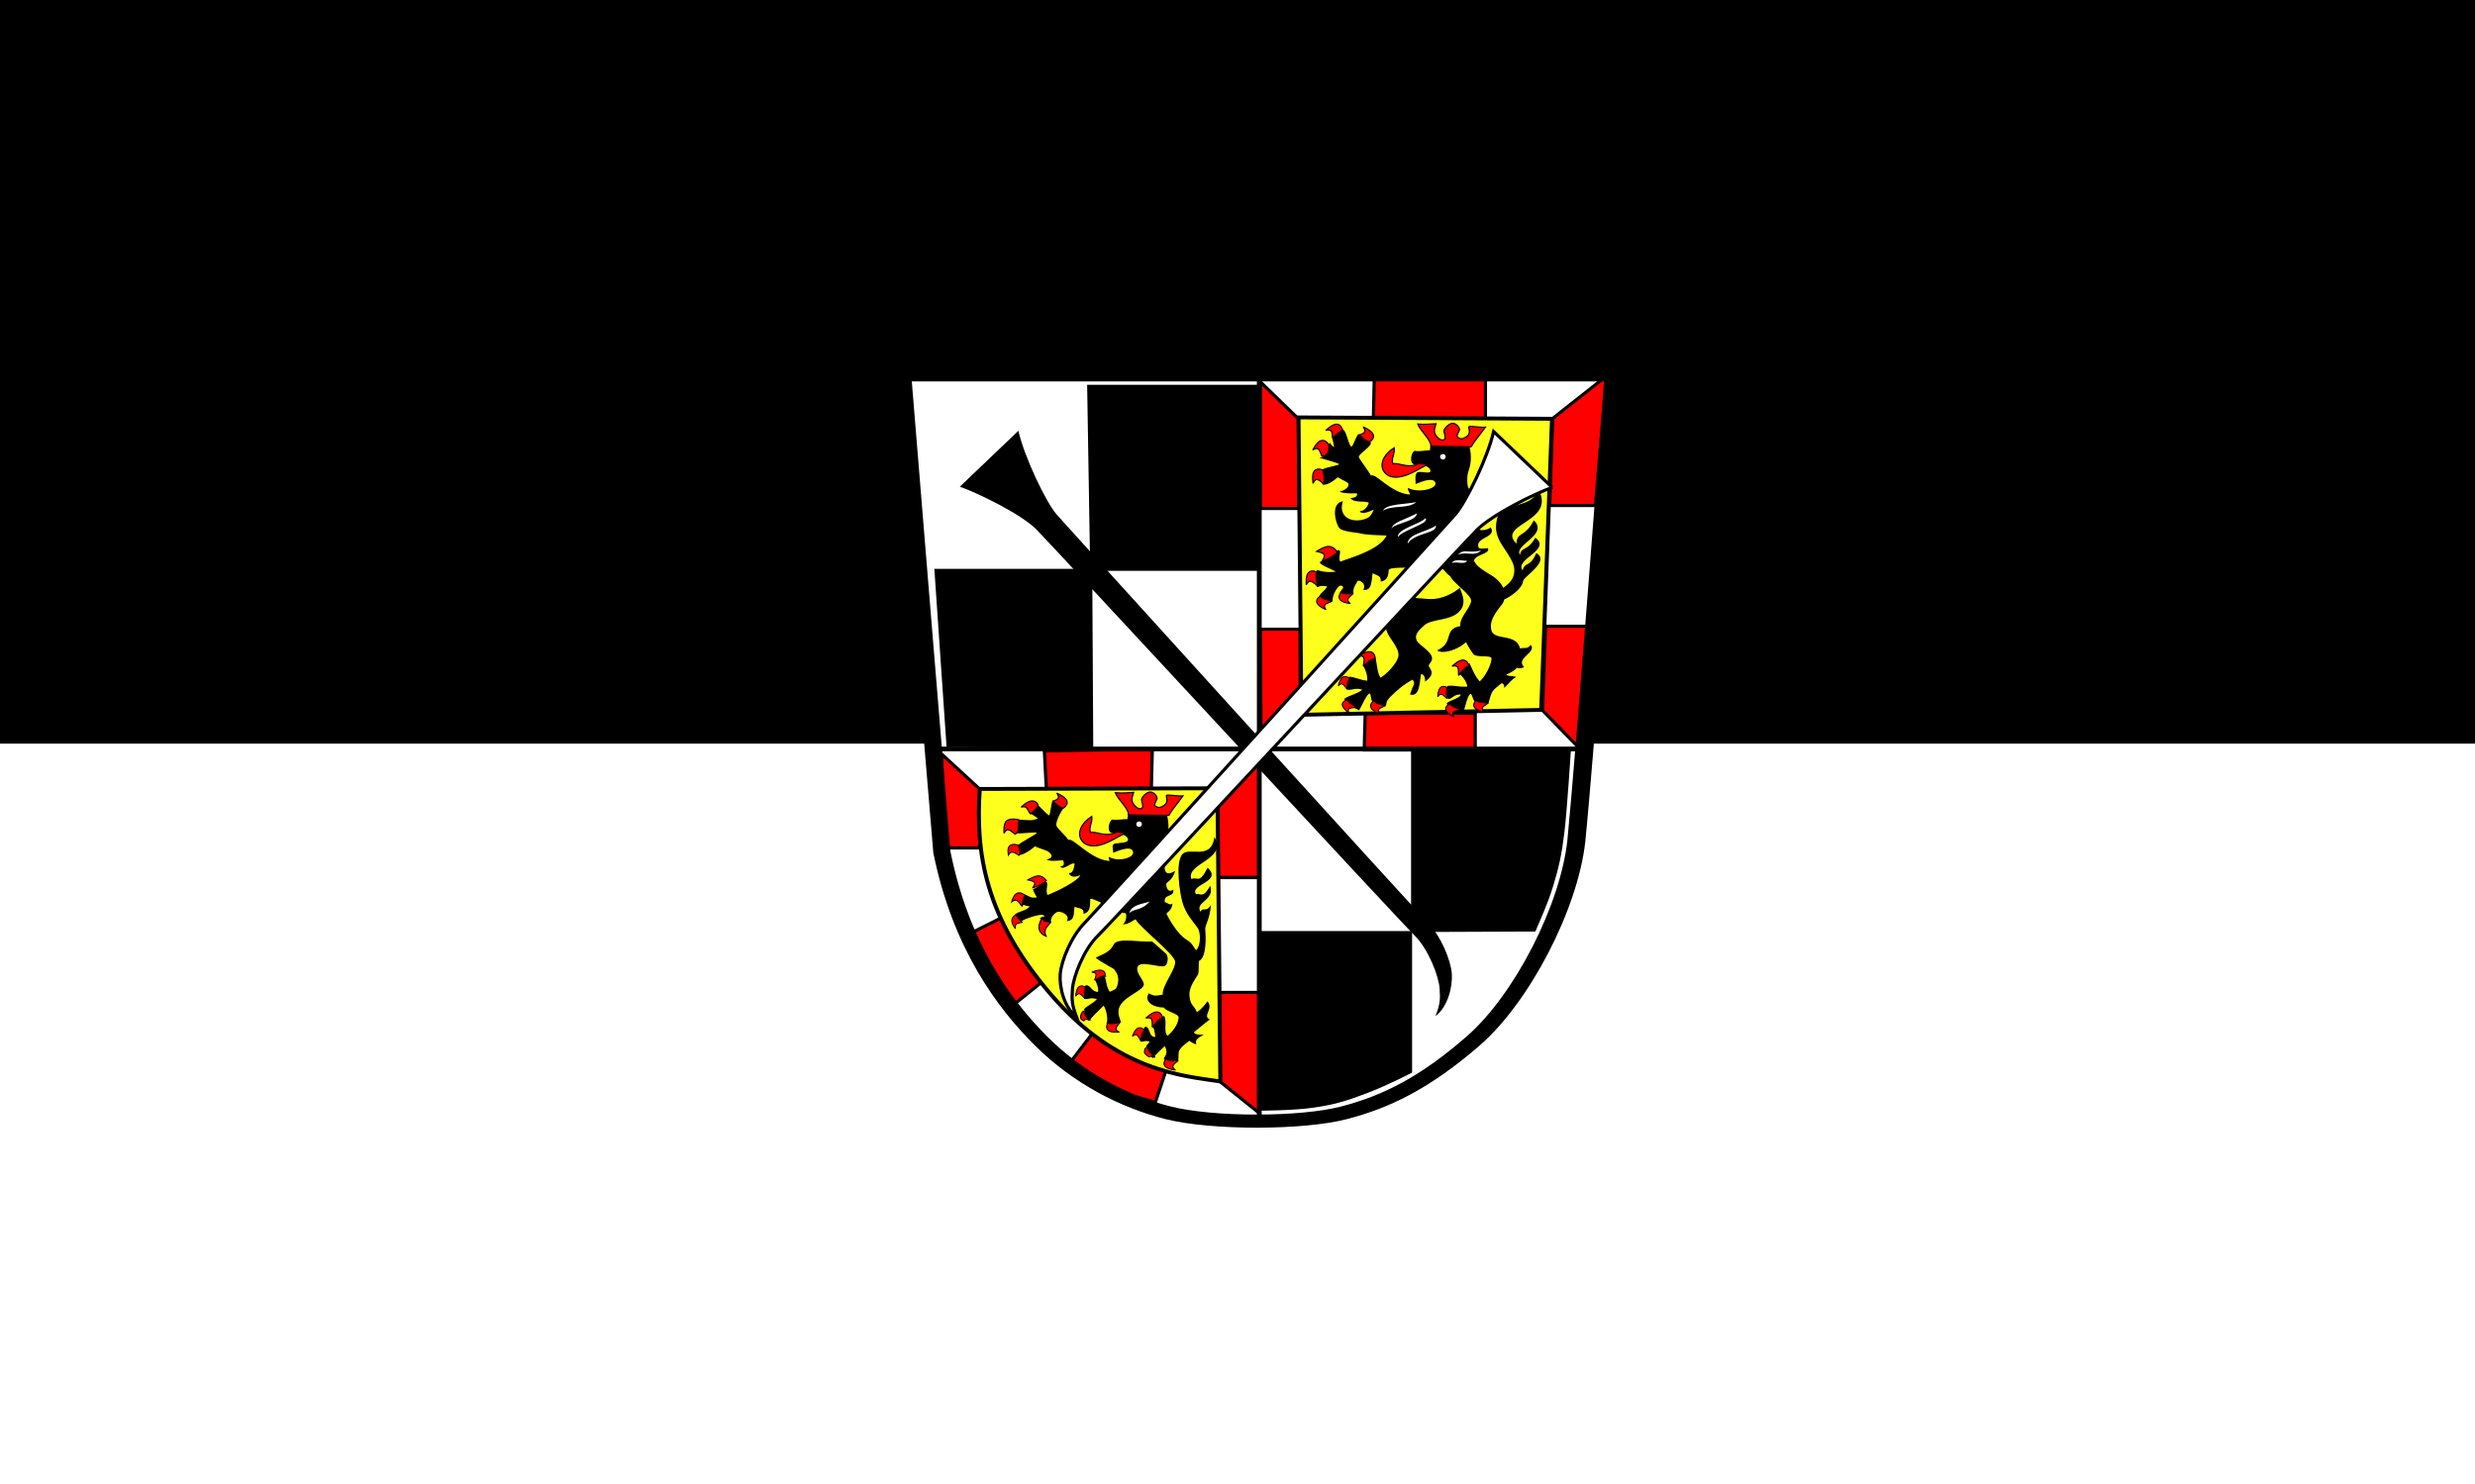
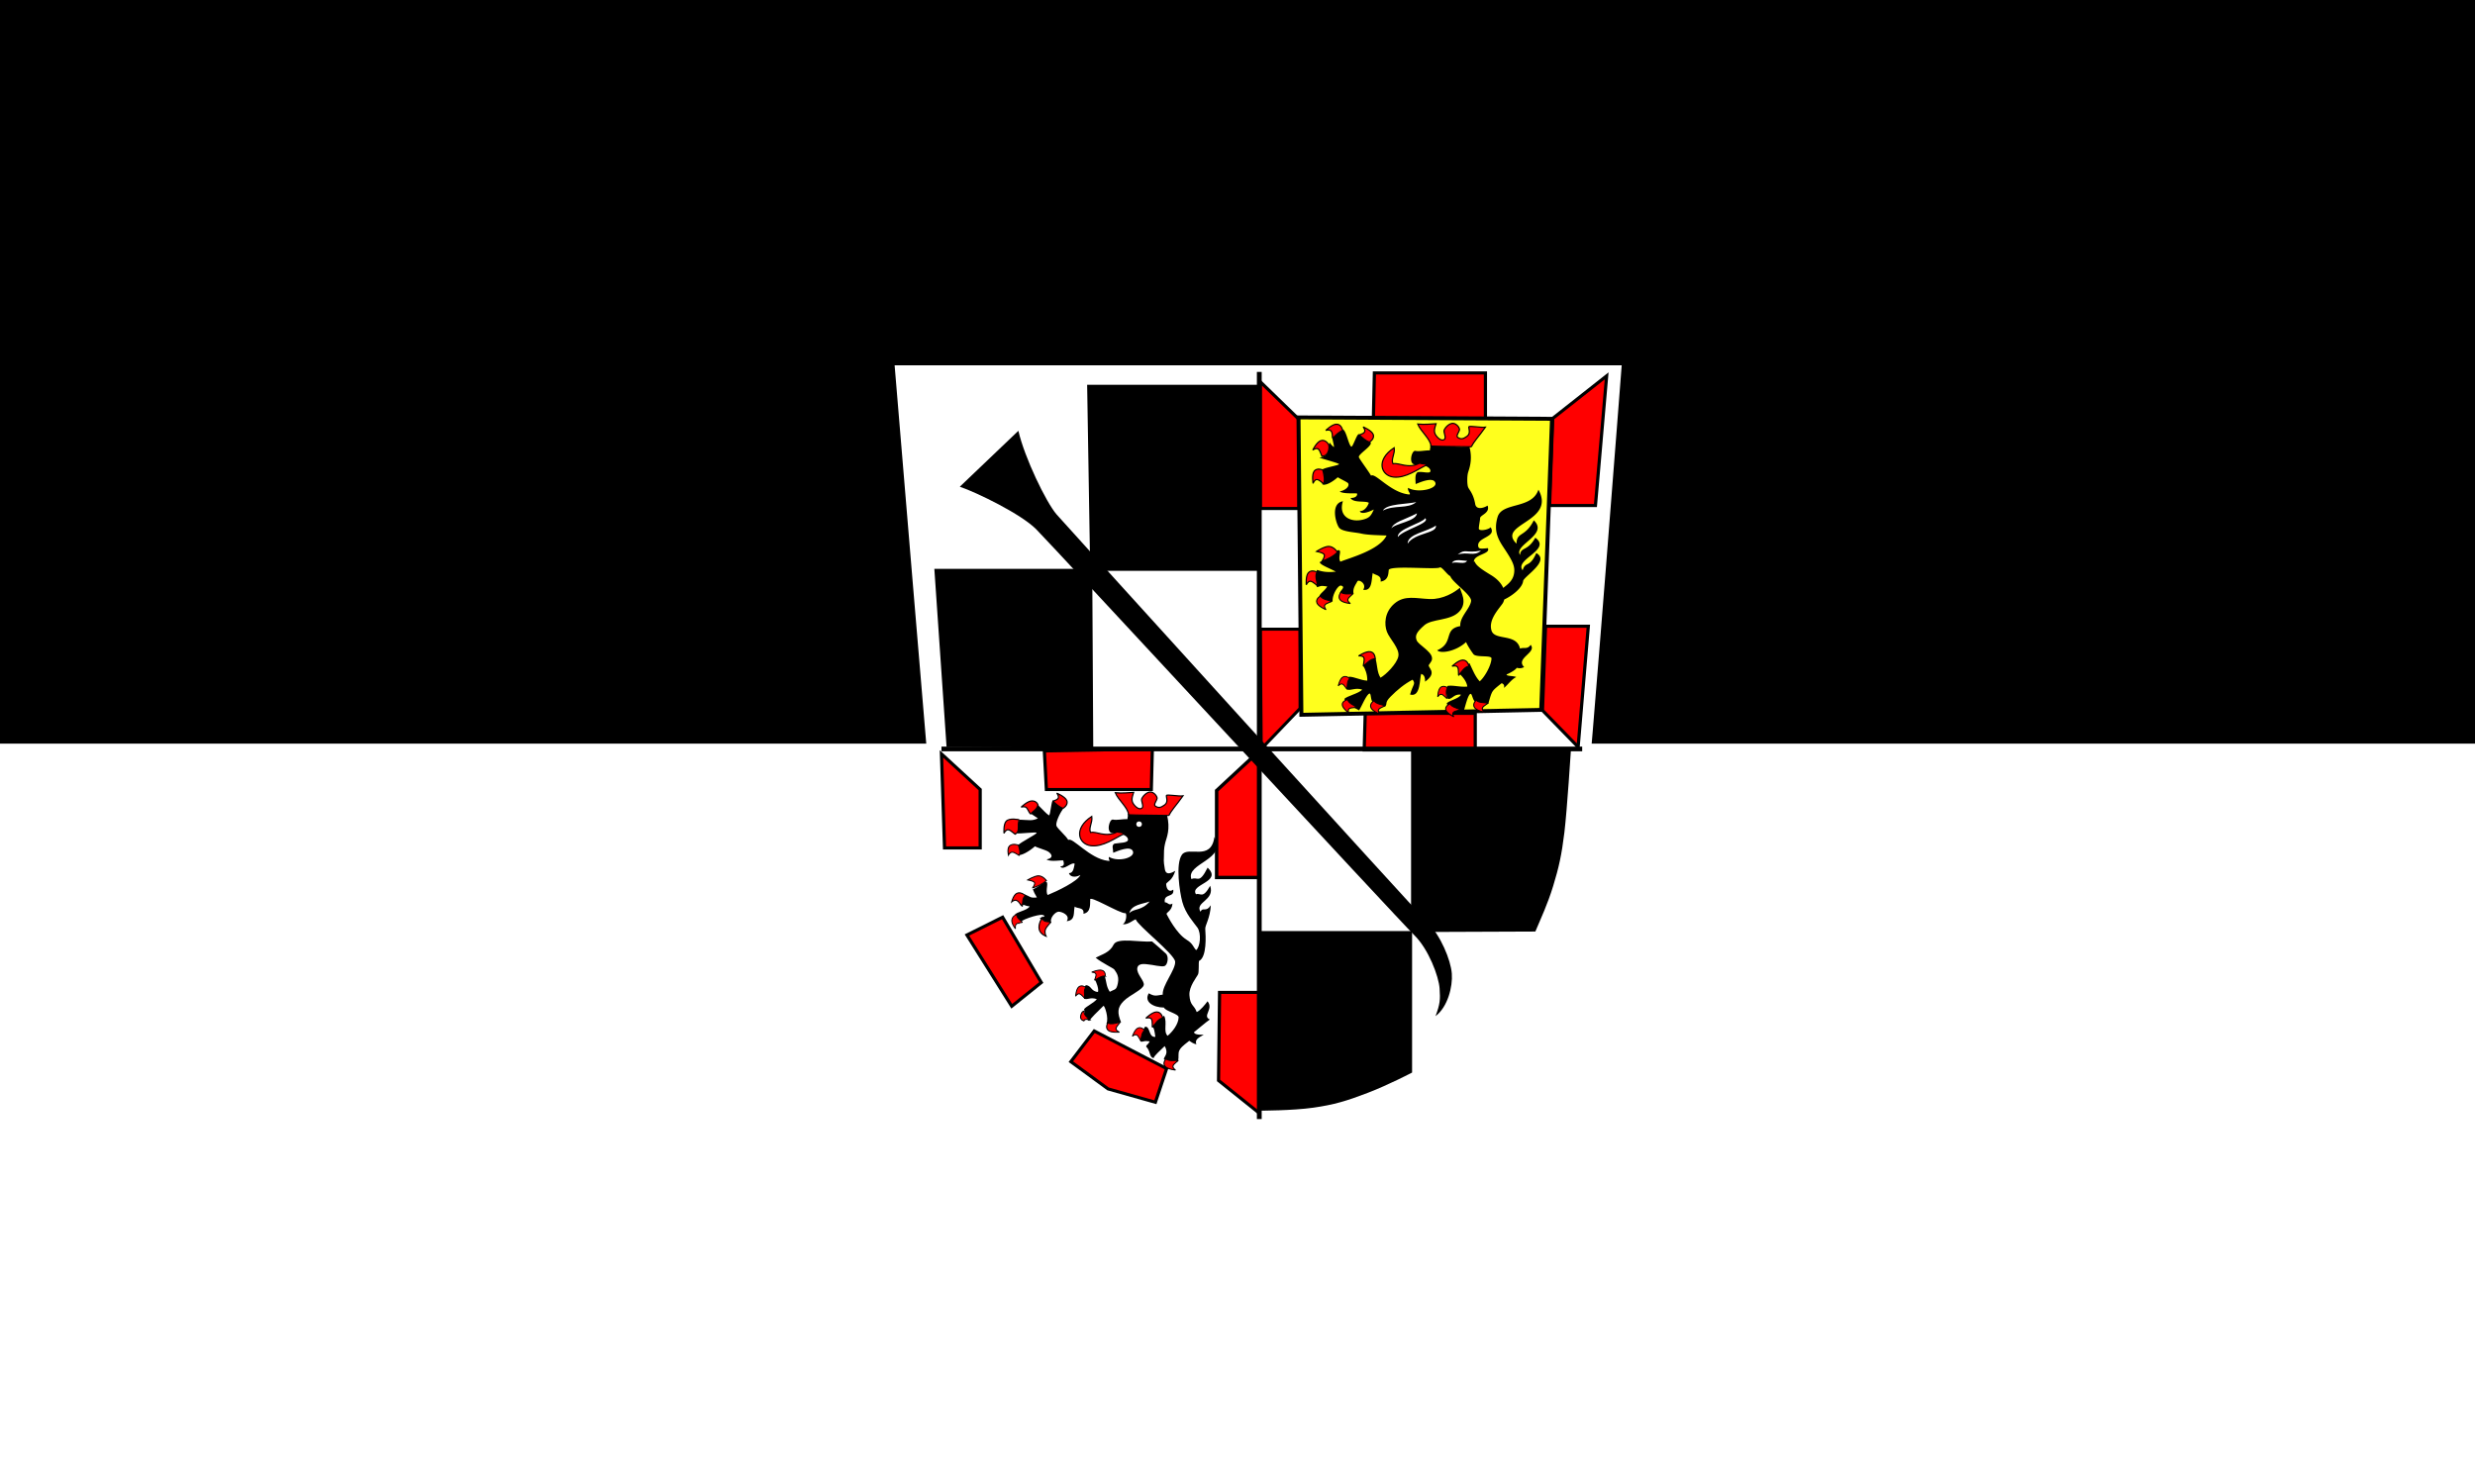
<svg xmlns="http://www.w3.org/2000/svg" width="802" height="481">
  <path style="opacity:1;fill:#fff;fill-opacity:1;fill-rule:evenodd;stroke:none;stroke-opacity:1" d="M0 0h802v481H0z" />
  <path style="opacity:1;fill:#000;fill-opacity:1;fill-rule:evenodd;stroke:none;stroke-width:.708;stroke-opacity:1" d="M0 0h802v240.965H0z" />
  <g transform="matrix(1.298 0 0 1.261 283.29 111.859)">
    <path d="M5.085 5.168s8.519 105.291 10.127 124.524c4.823 24.269 15.83 39.416 25.288 49.018 9.332 9.475 20.951 15.705 32.339 18.637 11.323 2.915 34.143 2.892 45.013 0 10.81-2.876 20.604-7.793 32.867-18.637 12.389-10.954 24.384-34.55 26.282-51.8C179.083 105.948 186.6 5.168 186.6 5.168z" style="fill:#fff;fill-rule:evenodd;stroke:none;stroke-width:1px;stroke-linecap:butt;stroke-linejoin:miter;stroke-opacity:1" />
    <path style="fill:red;fill-opacity:1;fill-rule:evenodd;stroke:#000;stroke-width:.772;stroke-linecap:butt;stroke-linejoin:miter;stroke-miterlimit:4;stroke-dasharray:none;stroke-opacity:1" d="M96.366 72.97h9.945v20.362l-9.708 10.436z" />
    <path style="fill:red;fill-opacity:1;fill-rule:evenodd;stroke:#000;stroke-width:.8;stroke-linecap:butt;stroke-linejoin:miter;stroke-miterlimit:4;stroke-dasharray:none;stroke-opacity:1" d="M122.572 94.6h27.465v9.409h-27.719zM167.584 72.221h10.68l-2.543 31.025-8.9-9.41zM168.6 41.197h11.444l2.798-33.314-13.478 10.935ZM124.607 19.072h27.973V7.12H124.86zM106.043 19.072 96.38 9.41v32.55h9.663Z" />
    <path style="fill:red;fill-opacity:1;fill-rule:evenodd;stroke:#000;stroke-width:.861;stroke-linecap:butt;stroke-linejoin:miter;stroke-miterlimit:4;stroke-dasharray:none;stroke-opacity:1" d="M96.095 104.293v32.49h-10.62v-22.337Z" />
    <path style="fill:red;fill-opacity:1;fill-rule:evenodd;stroke:#000;stroke-width:.8;stroke-linecap:butt;stroke-linejoin:miter;stroke-miterlimit:4;stroke-dasharray:none;stroke-opacity:1" d="m69.424 103.754-.254 10.427H42.977l-.509-9.918zM16.784 105.026l9.663 9.155v15.003h-8.9zM32.042 146.985l9.663 16.784-7.375 6.103-11.189-18.31zM54.929 176.23l18.055 9.663-2.797 8.646-11.825-3.433-9.282-6.993zM86.208 166.312h9.917v31.025l-10.172-8.392z" />
    <path d="m105.912 18.552 63.296.36-2.697 74.803-59.88 1.259z" style="fill:#ffff1d;fill-opacity:1;fill-rule:evenodd;stroke:#000;stroke-width:1px;stroke-linecap:butt;stroke-linejoin:miter;stroke-opacity:1" />
    <path d="M146.222 62.303c.128 1.081 2.035 3.751-.19 6.167s-6.801 1.773-8.71 3.497c-1.97 1.78-2.374 2.678-1.907 3.878.445 1.144 3.55 2.73 3.814 4.387.133.828-.312 1.21-.759 1.908-.446.7 2.348 1.906-.957 4.322.063-2.034-.954-1.844-.954-2.034-.445 1.017-.064 6.166-2.797 5.34.763-2.734 1.462-2.67.635-3.815-2.034 1.081-3.878 2.67-5.467 4.323-1.59 1.653-.763 1.78-1.335 2.48-1.272.127-1.844-.572-2.861-1.017-.858.159-.636-2.146-1.025-2.218-.708-.13-2.154 3.553-2.662 4.316-1.59-.827-3.306-1.908-3.688-2.925.445-.7 3.751-1.462 4.45-2.416-1.716-.572-2.733.318-3.814 0-.19-1.271-.254-2.416.509-3.306 1.398 0 2.797.89 4.577 1.018.064-1.653-.572-3.116-1.017-3.815.636-.763 2.352-1.78 3.051-2.034.51 1.907.382 3.687 1.272 5.086 1.335-.763 4.069-3.56 4.45-5.468.406-2.03-2.201-4.528-2.86-6.357-.68-1.885-.636-5.023 1.907-7.248 2.543-2.225 5.403-1.271 8.773-1.144 3.306.127 6.23-1.717 7.565-2.925z" style="fill:#000;fill-opacity:1;fill-rule:evenodd;stroke:none;stroke-width:.4;stroke-linecap:butt;stroke-linejoin:miter;stroke-miterlimit:4;stroke-dasharray:none;stroke-opacity:1" />
    <path d="M125.052 80.613s.05-1.622-1.208-1.844c-1.08-.19-2.924 1.081-2.924 1.081s.953-.127 1.271.382c.393.628-.333 2.464 0 2.161.7-.636 1.907-1.907 2.86-1.78z" style="fill:red;fill-opacity:1;fill-rule:evenodd;stroke:#000;stroke-width:.3;stroke-linecap:butt;stroke-linejoin:miter;stroke-miterlimit:4;stroke-dasharray:none;stroke-opacity:1" />
    <path d="M118.7 85.695s-.89-.955-1.756-.386c-.743.488-1.104 2.233-1.104 2.233s.488-.6.964-.485c.587.142 1.203 1.592 1.227 1.235.05-.75.037-2.143.67-2.597z" style="fill:red;fill-opacity:1;fill-rule:evenodd;stroke:#000;stroke-width:.242;stroke-linecap:butt;stroke-linejoin:miter;stroke-miterlimit:4;stroke-dasharray:none;stroke-opacity:1" />
    <path d="M118.192 91.076s-1.445.304-1.346 1.357c.084.905 1.64 2.11 1.64 2.11s-.336-.736.039-1.098c.463-.448 2.254-.256 1.91-.458-.726-.425-2.132-1.121-2.243-1.91z" style="fill:red;fill-opacity:1;fill-rule:evenodd;stroke:#000;stroke-width:.261;stroke-linecap:butt;stroke-linejoin:miter;stroke-miterlimit:4;stroke-dasharray:none;stroke-opacity:1" />
    <path d="M124.773 91.353s-1.219.765-.766 1.81c.39.899 2.229 1.64 2.229 1.64s-.561-.646-.342-1.134c.27-.603 1.977-.972 1.591-1.07-.81-.205-2.339-.474-2.712-1.246z" style="fill:red;fill-opacity:1;fill-rule:evenodd;stroke:#000;stroke-width:.267;stroke-linecap:butt;stroke-linejoin:miter;stroke-miterlimit:4;stroke-dasharray:none;stroke-opacity:1" />
    <path style="fill:#000;fill-opacity:1;fill-rule:evenodd;stroke:none;stroke-width:.6;stroke-linecap:butt;stroke-linejoin:miter;stroke-miterlimit:4;stroke-dasharray:none;stroke-opacity:1" d="M116.813 21.656c-.737.136-1.656 2.03-2.282 1.563-.714-.533.61 3.352.125 2.906-.485-.446-.825-.834-.906-1.094-1.09 1.433.648 3.361-2.625 3.844.336.223 4.766 1.401 4.906 1.688.152.309-4.727 1.07-4.156 1.562.571.493-.015 2.441 0 3.625.719.407 2.38-.48 3.844-1.813.573.385 1.707.912 2.406 1.376.7.463.08 1.826-1.938 2.28.97.71 4.103.365 4.344.532.137.603-.463 1.167-1.625 1.125.619 1.357 3.803.666 4.563 1.25-.194.711-1.032 2.187-2.25 2.125.244.891 2.008.384 3.5-.406-.702 1.636-1.107 2.171-2.688 2.593-3.024.808-6.238-.738-5.031-4.718-3.18.597-1.763 5.66-.969 6.781.772 1.09 4.006 1.166 5.531 1.531 1.586.38 4.33.416 6.344.5-1.746 3.73-9.151 5.724-11.531 6.719-.75-1.084.575-3.127-.594-2.938-.64.379-3.6 2.641-4.594 3.063.249.733 1.914 1.31 4.063 2.438-1.773.202-3.122.131-4.688-.438-.586 1.015-.452 3.223-.03 4.438 1.184-.332.77-.435 2.562-.188-.64 1.13-1.66 1.668-1.969 2.438.943.802 2.107 1.458 3.313 1.406-.15-1.734 1.399-4.25 2.093-4.063 1.413.38-.524 1.358-.218 2.125 1.081.25 2.148.359 3.375 0-.361-1.364.589-2.484.906-3.187.305-.677 2.465.573 1.469 2.125 2.39.464 2.018-2.88 2.406-4.313.402.6 2.263.448 1.937 2.219 2.09-.327 1.906-2.272 2.032-2.813-.555-1.559 12.355-.108 12.843-.874.687.172 1.848 2.02 2.532 2.28.452 1.568 5.433 4.892 5.187 6.438-.32 2.018-2.912 4.118-2.687 6.406-4.353.763-1.458 4.287-5.782 6.22.953.978 4.858.185 7.219-2.126.327.932 1.653 2.887 1.844 3.125.73.914 4.526.169 4.5 1.094-.051 1.821-1.766 4.88-2.938 5.875-1.132-1.211-1.712-2.875-2.562-4.656-.64.378-2.14 1.696-2.625 2.562.566.606 1.852 1.801 2.094 3.438-1.774.202-3.563-.414-4.938-.156-.586 1.015-.327 2.128.094 3.343 1.12.114 1.457-1.34 3.25-1.094-.512 1.066-3.254 1.544-3.563 2.313.562.93 2.442 1.667 4.156 2.188.36-.844 1.125-4.717 1.844-4.72.396 0 .592 2.315 1.406 2 1.082.251 1.774.828 3 .47.275-.92.527-1.984.844-2.688.305-.677.7-1.095 2.5-2.531.546.337.683.49.563 1.219.974-.8 1.926-2.264 3.062-2.782-.898-.39-2.531-.178-2.406-.719.018.094 2.043-.889 2.531-1.656.785.197 1.243.11 1.844-.187-2.28-2.315 3.244-3.705 1.625-5.719-.834 1.265-1.706.55-2.656.969-.875-4.006-6.35-1.96-7.125-4.656-.77-2.68 1.594-5.247 2.75-6.907.203-.292.331-.671.437-1.062 2.006-.954 4.588-3.026 4.719-4.813.568-1.393 6.71-5.102 3.281-7.125-1.653 3.942-2.715 2.02-3.406 4.438-2.162-2.798 7.354-5.27 3.156-8.375-1.907 3.56-3.592 2.271-3.812 4.437-1.655-2.61 7.27-5.193 3.437-8.906-2.161 4.45-4.276 2.878-4.312 6-5.086-5.086 9.967-5.547 5.469-13.875-1.653 5.086-9.041 3.117-10.188 7-1.181 4 .461 6.236 1.906 8.5 1.899 2.975 2.538 4.343 2.156 6.25-.35 1.754-1.629 2.644-2.656 3.5-.484-1.134-1.436-2.282-3.031-3.281-2.594-1.625-3.801-2.524-4.125-3.563-.05.067-.106.122-.156.188-.221-1.954 4.265-2.006 3.469-3.563-2.04.22-2.279.133-2.407-.5-.375-2.357 4.706-2.276 3.094-4.875-.49.652-2.936 1.095-2.938.344-.002-.751.345-2.336.313-2.594-.112-.89 2.583-1.33 1.875-3.312-1.215.753-2.847 1.057-3.094-.407-.426-2.521-1.371-3.52-1.714-4.193-.343-.672-.325-2.867-.098-3.775.222-.891 1.293-3.263.343-6.875-2.479.508-7.66-.538-9.75-.282.064.636-.092.862-.093 1.344-1.276-.026-2.688.348-3.625.125-.938-.222-1.833 3.56 0 3.5 1.833-.059 3.577.543 3.75 1.532.183 1.05-1.9.182-3.156.437-.801.443-.53 2.04-.532 3.063 1.079-.44 4.288-1.908 4.907-.407.672 1.632-4.393 2.828-6.782 1.375-.27.853 1.06 1.801.094 1.688-4.547-.535-8.317-5.669-9.344-4.813-.502-.983-2.712-3.983-3.031-4.718-.32-.736 3.37-2.901 2.937-3.782-.431-.88-2.385-1.375-2.843-2.093-.458-.72-1.602 3.374-2 3.125-.649-.407-1.2-3.825-1.969-4.344a.417.417 0 0 0-.313-.063z" />
    <path style="fill:red;fill-opacity:1;fill-rule:evenodd;stroke:#000;stroke-width:.3;stroke-linecap:butt;stroke-linejoin:miter;stroke-miterlimit:4;stroke-dasharray:none;stroke-opacity:1" d="M148.457 82.499s-.249-1.603-1.527-1.59c-1.097.01-2.676 1.6-2.676 1.6s.914-.3 1.32.14c.502.547.126 2.484.398 2.126.57-.754 1.524-2.226 2.485-2.276z" />
    <path style="fill:red;fill-opacity:1;fill-rule:evenodd;stroke:#000;stroke-width:.242;stroke-linecap:butt;stroke-linejoin:miter;stroke-miterlimit:4;stroke-dasharray:none;stroke-opacity:1" d="M143.147 88.026s-1.051-.775-1.797-.057c-.64.616-.675 2.398-.675 2.398s.37-.68.858-.654c.604.032 1.476 1.344 1.434.989-.09-.746-.358-2.114.18-2.676z" />
    <path style="fill:red;fill-opacity:1;fill-rule:evenodd;stroke:#000;stroke-width:.261;stroke-linecap:butt;stroke-linejoin:miter;stroke-miterlimit:4;stroke-dasharray:none;stroke-opacity:1" d="M143.763 92.138s-1.364.563-1.073 1.58c.249.874 1.999 1.773 1.999 1.773s-.465-.662-.163-1.086c.373-.525 2.17-.667 1.793-.802-.791-.284-2.301-.71-2.556-1.465z" />
    <path style="fill:red;fill-opacity:1;fill-rule:evenodd;stroke:#000;stroke-width:.267;stroke-linecap:butt;stroke-linejoin:miter;stroke-miterlimit:4;stroke-dasharray:none;stroke-opacity:1" d="M150.283 91.2s-1.057.976-.42 1.92c.548.812 2.493 1.203 2.493 1.203s-.67-.532-.545-1.052c.154-.643 1.764-1.32 1.367-1.344-.834-.053-2.386-.037-2.895-.727z" />
    <path style="fill:red;fill-opacity:1;fill-rule:evenodd;stroke:#000;stroke-width:.3;stroke-linecap:butt;stroke-linejoin:miter;stroke-miterlimit:4;stroke-dasharray:none;stroke-opacity:1" d="M115.646 53.166s-.948-1.477-2.226-1.464c-1.097.012-2.993 1.282-2.993 1.282s1.422.272 1.828.714c.502.546-.7 2.101-.43 1.743.953-.181 3.114-1.335 3.82-2.275zM110.559 58.35s-1.388-.84-2.2.146c-.696.848-.495 3.079-.495 3.079s.358-.893.957-.92c.741-.034 1.983 1.5 1.883 1.061-.21-.921-.724-2.598-.145-3.366z" />
    <path style="fill:red;fill-opacity:1;fill-rule:evenodd;stroke:#000;stroke-width:.272;stroke-linecap:butt;stroke-linejoin:miter;stroke-miterlimit:4;stroke-dasharray:none;stroke-opacity:1" d="M111.378 64.456s-1.28.739-.845 1.802c.374.913 2.25 1.705 2.25 1.705s-.56-.664-.319-1.15c.298-.6 2.07-.927 1.675-1.035-.83-.227-2.399-.536-2.761-1.322z" />
    <path style="fill:red;fill-opacity:1;fill-rule:evenodd;stroke:#000;stroke-width:.266;stroke-linecap:butt;stroke-linejoin:miter;stroke-miterlimit:4;stroke-dasharray:none;stroke-opacity:1" d="M116.526 63.456s-.922 1.113-.203 1.997c.618.76 2.547.93 2.547.93s-.707-.462-.64-1.005c.081-.67 1.572-1.544 1.184-1.523-.816.044-2.32.242-2.888-.4z" />
    <path style="fill:red;fill-opacity:1;fill-rule:evenodd;stroke:#000;stroke-width:.3;stroke-linecap:butt;stroke-linejoin:miter;stroke-miterlimit:4;stroke-dasharray:none;stroke-opacity:1" d="M111.989 32.09s-1.45-.728-2.181.32c-.628.9-.252 3.107-.252 3.107s.287-.919.882-.993c.735-.091 1.904 1.467 1.77 1.038.353-.965.09-2.152-.22-3.472zM113.432 25.528s-.77-1.428-1.97-.988c-1.03.377-1.987 2.402-1.987 2.402s.761-.588 1.291-.308c.656.347.95 2.298 1.085 1.87 1.441.061 1.91-1.965 1.581-2.976zM116.917 21.887s-.248-1.604-1.526-1.59c-1.097.01-2.676 1.6-2.676 1.6s.914-.301 1.32.14c.502.546.253 2.166.525 1.807.57-.753 1.587-1.59 2.357-1.957zM123.634 24.89s1.393-.832.903-2.011c-.422-1.014-2.486-1.882-2.486-1.882s.62.735.363 1.276c-.318.67-1.683.73-1.249.847.658.628 1.49 1.47 2.469 1.77zM137.63 30.937c-1.84.87-5.01 3.318-8.023 2.948-3.076-.378-4.508-4.362.197-7.54.246 1.603-.875 2.96-.3 4.137 1.474-.413 3.717 1.428 6.653-.17.613.246 2.383.194 1.473.625z" />
    <path style="fill:red;fill-rule:evenodd;stroke:#000;stroke-width:.3;stroke-linecap:butt;stroke-linejoin:miter;stroke-miterlimit:4;stroke-dasharray:none;stroke-opacity:1" d="M149.068 26.104c.697-1.483 1.686-2.405 3.507-5.035-1.147.157-4.046-.45-4.136-.09-.09.36.562 1.686-.45 2.428-1.011.742-1.528.831-2.337.27-.488-.339.34-1.371.45-1.889.106-.506-.697-1.663-1.619-1.708-.922-.045-1.888 1.034-2.158 1.618-.36.585.607 2.023 0 2.518-.509.415-1.37 0-2.068-.99-.696-.988-.36-1.865 0-3.056-1.168.067-2.9.27-4.585.09.742 1.888 3.214 3.844 3.327 5.664 1.28.113 9.013.135 10.07.18z" />
    <path d="M53.149 10.172h43.23l-.508 47.808h-41.96Z" style="fill:#000;fill-opacity:1;fill-rule:evenodd;stroke:none;stroke-width:1px;stroke-linecap:butt;stroke-linejoin:miter;stroke-opacity:1" />
    <path d="m54.674 103.5-.254-46.028H15.004l3.051 45.774zM165.04 150.673l-31.024.127v-46.791l39.925-.255s-.985 15.83-1.653 21.489c-.682 5.783-1.399 9.027-2.797 13.732-1.41 4.74-3.052 8.265-4.45 11.698z" style="fill:#000;fill-opacity:1;fill-rule:evenodd;stroke:none;stroke-width:1px;stroke-linecap:butt;stroke-linejoin:miter;stroke-opacity:1" />
    <path d="M96.38 196.7v-46.155h37.89v36.365s-5.753 3.115-11.062 5.213c-5.353 2.116-8.423 3.052-13.605 3.815-5.164.76-13.223.763-13.223.763z" style="fill:#000;fill-opacity:1;fill-rule:evenodd;stroke:none;stroke-width:1px;stroke-linecap:butt;stroke-linejoin:miter;stroke-opacity:1" />
    <path d="M96.125 6.866v191.996M176.738 103.754H16.784" style="fill:none;fill-rule:evenodd;stroke:#000;stroke-width:1.2;stroke-linecap:butt;stroke-linejoin:miter;stroke-miterlimit:4;stroke-dasharray:none;stroke-opacity:1" />
    <path d="m21.361 36.365 14.622-14.368c1.526 6.866 6.92 18.376 9.537 21.488 2.514 2.991 89.134 101.21 92.565 104.772 3.306 3.433 5.848 9.716 6.103 13.223.245 3.374-1.027 8.598-4.069 10.935 1.145-3.179 1.208-4.196 1.017-7.12-.199-3.051-2.731-10.106-6.357-13.732-3.751-3.751-90.404-100.194-94.345-104.263-3.821-3.944-14.75-9.41-19.073-10.935Z" style="fill:#000;fill-opacity:1;fill-rule:evenodd;stroke:none;stroke-width:1px;stroke-linecap:butt;stroke-linejoin:miter;stroke-opacity:1" />
-     <path d="m26.343 114.035 59.34-.18.72 75.343c-9.172-1.438-25.625-2.427-42.258-22.297-16.648-19.888-18.88-36.683-17.802-52.866z" style="fill:#ffff1d;fill-opacity:1;fill-rule:evenodd;stroke:#000;stroke-width:1px;stroke-linecap:butt;stroke-linejoin:miter;stroke-opacity:1" />
    <path d="M72.792 156.325c.807.756.47 2.852-.28 3.2-.713.329-3.271-.364-3.855-.37-.487-.005-2.734-.648-2.986.911-.239 1.472 1.793 3.259 1.617 4.317-.209 1.25-3.456 2.528-5.045 4.18-1.59 1.654-1.572 3.04-.616 5.447-1.271.127-2.653.776-3.67.331.67-1.37-.473-4.832-.755-4.554-1.607 1.578-3.053 3.102-3.562 3.865-1.589-.826-.878-1.997-1.26-3.014.446-.7 2.493-1.642 3.192-2.596-1.716-.572-2.104.228-3.185-.09-.19-1.271-.344-2.595.419-3.485 1.398 0 1.268 1.609 3.049 1.736.243-.754-.393-2.576-.838-3.275.636-.763 1.813-.701 2.512-.955.509 1.907.382 2.788 1.272 4.186 1.335-.762 1.641-.323 2.023-2.23.405-2.03-.632-2.988-.883-3.48-.16-.314-3.145-1.732-4.66-3.047 1.502-.849 3.468-1.252 4.499-3.392.914-1.897 6.737-.506 9.583-.785.805.664 2.575 2.3 3.43 3.1z" style="fill:#000;fill-opacity:1;fill-rule:evenodd;stroke:none;stroke-width:.4;stroke-linecap:butt;stroke-linejoin:miter;stroke-miterlimit:4;stroke-dasharray:none;stroke-opacity:1" />
    <path style="fill:red;fill-opacity:1;fill-rule:evenodd;stroke:#000;stroke-width:.238;stroke-linecap:butt;stroke-linejoin:miter;stroke-miterlimit:4;stroke-dasharray:none;stroke-opacity:1" d="M57.66 162.13s.198-1.198-.83-1.499c-.883-.258-2.543.485-2.543.485s.808.01 1.024.42c.267.51-.515 1.792-.209 1.604.645-.396 1.775-1.208 2.558-1.01z" />
    <path style="fill:red;fill-opacity:1;fill-rule:evenodd;stroke:#000;stroke-width:.242;stroke-linecap:butt;stroke-linejoin:miter;stroke-miterlimit:4;stroke-dasharray:none;stroke-opacity:1" d="M52.831 165.04s-1.023-.812-1.794-.121c-.662.593-.76 2.372-.76 2.372s.394-.665.881-.622c.603.053 1.427 1.395 1.398 1.039-.063-.749-.282-2.125.275-2.668z" />
    <path style="fill:red;fill-opacity:1;fill-rule:evenodd;stroke:#000;stroke-width:.27;stroke-linecap:butt;stroke-linejoin:miter;stroke-miterlimit:4;stroke-dasharray:none;stroke-opacity:1" d="M52.4 171.111s-.598-.038-.858 1.215c-.223 1.076.784 1.292.784 1.292s.096-.614 1.469-.304c-.515-.482-1.556-1.265-1.395-2.203z" />
    <path style="fill:red;fill-opacity:1;fill-rule:evenodd;stroke:#000;stroke-width:.267;stroke-linecap:butt;stroke-linejoin:miter;stroke-miterlimit:4;stroke-dasharray:none;stroke-opacity:1" d="M58.291 174.147s-.723 1.244.165 1.959c.762.614 2.736.415 2.736.415s-.797-.311-.83-.845c-.042-.66 1.297-1.78.91-1.688-.813.196-2.29.668-2.98.159z" />
    <path style="fill:#000;fill-opacity:1;fill-rule:evenodd;stroke:none;stroke-width:.6;stroke-linecap:butt;stroke-linejoin:miter;stroke-miterlimit:4;stroke-dasharray:none;stroke-opacity:1" d="M38.674 120.117c-.715-.533 1.643 1.102 2.192 1.468-1.474.722-2.174.424-4.502.345-1.09 1.432-.341 3.09-.737 3.484.336.223 4.766-.397 4.906-.111.152.31-4.229 2.528-4.606 3.18.032.673-.105 1.273-.09 2.457.72.407 2.83-.84 4.294-2.172.573.384 2.606.911 3.305 1.375.7.464 1.61 1.557-.409 2.011.97.71 3.923.095 4.164.262.137.603.436 1.526-.726 1.485.618 1.356 2.813-1.222 3.574-.639-.194.712-.223 2.458-1.441 2.395.244.891 1.379 1.283 2.87.493-.702 1.636-5.784 4.14-8.164 5.135-.75-1.084.53-3.577-.638-3.387-.64.378-2.072 1.517-3.066 1.938.249.733.43 1.04 1.006 2.078-1.773.202-1.548-.228-3.114-.797-.586 1.015-1.441 1.604-1.02 2.82 1.184-.332.905.15 2.337.261-.639 1.13-3.368 1.399-3.677 2.168.899.353.31 2.267 1.02 2.395-.328-.924 4.996-2.63 5.87-2.354 1.395.442-.57.46-.713.956 1.082.25 1.654 1.033 2.835 1.08-.36-1.366 1.124-2.87 1.896-2.874.754-.003 3.004.888 2.008 2.44 2.3-.21 1.613-2.34 2.002-3.773.402.6 2.487.088 2.162 1.859 2.09-.327 1.591-2.99 1.716-3.532-.554-1.559 7.5 3.623 8.798 3.396.344.086.273 2.287-.666 2.815 1.265.299 2.9-1.339 3.242-1.208.453 1.567 9.66 8.892 9.818 10.843.166 2.036-3.317 6.186-3.092 8.474-1.61.223-1.952.555-3.488-.345-1.25 2.103.99 3.648 3.802 3.675.327.93 3.672 1.585 3.646 2.51-.05 1.821-1.585 3.756-2.757 4.751-1.132-1.211-.004-3.37-.855-5.15-.64.378-2.544 1.74-3.03 2.607.567.605.595 1.172.836 2.808-1.773.202-1.225-2.84-2.6-2.584-.586 1.015-1.541 2.579-1.12 3.794 1.12.113.513-.307 2.306-.06-.512 1.066-.601.554-.91 1.323 1.185 1.18.724 2.707 1.863 2.997.36-.843 1.484-1.75 2.788-3.1 1.13 2.007-.217 2.673-.212 3.393.722.475 2.358.648 3.584.289.185-.875-.057-1.804.26-2.508.305-.677.699-1.095 2.5-2.53.546.336.952.713 1.776.903-.509-1.248.712-1.814 1.849-2.466-1.527.058-2.532-.178-2.407-.72.018.095 3.055-2.624 3.926-3.192-2.01-.92 1.041-2.67-.578-4.684-.52.726-1.751 2.348-2.701 2.767-.65-1.893-1.647-1.542-1.82-4.342-.141-2.275 1.895-4.717 2.165-5.378.248-.606.107-3.009.213-3.4 2.005-.953 1.7-6.487 1.572-8.274-.062-.854 1.226-2.765 1.393-6.046-1.293 1.964-1.906.311-2.597 1.65-1.442-2.527 3.668-2.842 2.437-6.666-1.907 3.56-2.423 1.732-3.543 2.19-1.655-2.612 6.732-3.126 2.898-6.839-2.161 4.45-2.478 2.16-4.043 2.943-1.49-4.097 9.159-5.008 5.739-10.818-.844 6.345-6.523 2.218-8.12 4.572-1.625 2.398-.545 9.574.108 12.097.795 3.067 2.898 5.332 3.775 6.61 1.012 1.474.708 4.936-.319 5.792-.753-.775-.762-1.653-2.357-2.652-2.594-1.625-4.733-6.059-5-6.567-.248-.471 1.343-.792 1.446-2.753-.962.624-1.065-.317-1.912-.32-.375-2.357 2.458-1.108 2.105-3.257-1.075.832-1.738-.18-1.769-1.499.403-.661 1.547-.868 2.277-3.344-1.215.753-2.352 1.102-2.599-.361-.426-2.522-.215-2.25-.23-3.834-.017-1.576.169-2.373.396-3.28.222-.892 1.293-3.264.343-6.876-2.479.509-7.66-.538-9.75-.281.064.636-.092.862-.093 1.344-1.276-.027-2.688.347-3.625.125-.938-.223-1.834 3.559 0 3.5 1.833-.06 3.577.542 3.75 1.53.183 1.051-2.125.903-3.381 1.158-.801.443-.304 1.32-.307 2.343 1.078-.44 4.288-1.908 4.906-.406.672 1.631-3.583 2.918-5.972 1.465-.269.853.7 1.126-.266 1.013-4.546-.535-8.856-6.208-9.883-5.352-.502-.983-2.622-2.86-2.941-3.595-.32-.736.762-3.17 1.589-4.32.033-.797-1.936-1.466-2.394-2.184-.459-.72-.703 4.004-1.101 3.754-.649-.406-1.625-1.572-2.688-2.636-.636.205-1.61 2.416-2.234 1.95z" />
    <path style="fill:red;fill-opacity:1;fill-rule:evenodd;stroke:#000;stroke-width:.3;stroke-linecap:butt;stroke-linejoin:miter;stroke-miterlimit:4;stroke-dasharray:none;stroke-opacity:1" d="M72.015 172.924s-.249-1.603-1.527-1.59c-1.097.01-2.676 1.6-2.676 1.6s.914-.3 1.32.14c.502.546.126 2.484.398 2.125.57-.753 1.524-2.225 2.485-2.275z" />
    <path style="fill:red;fill-opacity:1;fill-rule:evenodd;stroke:#000;stroke-width:.242;stroke-linecap:butt;stroke-linejoin:miter;stroke-miterlimit:4;stroke-dasharray:none;stroke-opacity:1" d="M67.49 176.07s-.784-1.044-1.705-.572c-.791.405-1.338 2.1-1.338 2.1s.55-.543 1.01-.377c.57.204 1.026 1.712 1.088 1.36.13-.74.267-2.127.945-2.51z" />
-     <path style="fill:red;fill-opacity:1;fill-rule:evenodd;stroke:#000;stroke-width:.261;stroke-linecap:butt;stroke-linejoin:miter;stroke-miterlimit:4;stroke-dasharray:none;stroke-opacity:1" d="M68.305 180.516s-.666-.32-.822.726c-.133.899.28.912.28.912s.659.913 1.11.651c.556-.324 1.44.38 1.154.101-.603-.585-1.802-1.597-1.722-2.39z" />
    <path style="fill:red;fill-opacity:1;fill-rule:evenodd;stroke:#000;stroke-width:.267;stroke-linecap:butt;stroke-linejoin:miter;stroke-miterlimit:4;stroke-dasharray:none;stroke-opacity:1" d="M72.832 183.372s-.951 1.08-.22 1.954c.629.75 2.603.939 2.603.939s-.721-.46-.65-.99c.088-.656 1.62-1.495 1.222-1.479-.836.034-2.377.21-2.955-.424z" />
    <path style="fill:red;fill-opacity:1;fill-rule:evenodd;stroke:#000;stroke-width:.256;stroke-linecap:butt;stroke-linejoin:miter;stroke-miterlimit:4;stroke-dasharray:none;stroke-opacity:1" d="M42.957 137.554s-.842-1.213-1.976-1.203c-.974.01-2.658 1.054-2.658 1.054s1.263.223 1.623.586c.446.449-.622 1.727-.38 1.433.845-.15 2.764-1.098 3.39-1.87z" />
    <path style="fill:red;fill-opacity:1;fill-rule:evenodd;stroke:#000;stroke-width:.272;stroke-linecap:butt;stroke-linejoin:miter;stroke-miterlimit:4;stroke-dasharray:none;stroke-opacity:1" d="M37.76 141.471s-1.094-1.113-2.135-.625c-.893.42-1.307 2.206-1.307 2.206s.583-.568 1.161-.388c.715.223 1.481 1.821 1.505 1.45.05-.78.015-2.245.775-2.643z" />
    <path style="fill:red;fill-opacity:1;fill-rule:evenodd;stroke:#000;stroke-width:.232;stroke-linecap:butt;stroke-linejoin:miter;stroke-miterlimit:4;stroke-dasharray:none;stroke-opacity:1" d="M35.554 146.284s-1.13.37-1.217 1.487c-.073.96.911 2.189.911 2.189s-.14-.771.196-1.169c.416-.49 1.732-.347 1.504-.55-.48-.427-1.43-1.121-1.394-1.957z" />
    <path style="fill:red;fill-opacity:1;fill-rule:evenodd;stroke:#000;stroke-width:.29;stroke-linecap:butt;stroke-linejoin:miter;stroke-miterlimit:4;stroke-dasharray:none;stroke-opacity:1" d="M41.891 147.19s-1.014 1.53-.701 2.947c.268 1.218 1.708 1.743 1.708 1.743s-.418-.787-.22-1.585c.247-.987 1.634-2.078 1.33-2.102-.641-.05-1.854.032-2.117-1.002z" />
    <path style="fill:red;fill-opacity:1;fill-rule:evenodd;stroke:#000;stroke-width:.261;stroke-linecap:butt;stroke-linejoin:miter;stroke-miterlimit:4;stroke-dasharray:none;stroke-opacity:1" d="M35.966 128.458s-1.469-.546-2.21.239c-.637.674-.255 2.329-.255 2.329s.29-.688.893-.744c.745-.068 1.929 1.1 1.793.778.358-.724.092-1.613-.221-2.602z" />
    <path style="fill:red;fill-opacity:1;fill-rule:evenodd;stroke:#000;stroke-width:.3;stroke-linecap:butt;stroke-linejoin:miter;stroke-miterlimit:4;stroke-dasharray:none;stroke-opacity:1" d="M36.195 121.953s-2.46-.581-3.28.4c-.703.842-.517 3.074-.517 3.074s.364-.89.963-.913c.741-.028 1.972 1.515 1.875 1.076 1.278-.668.4-2.296.959-3.637zM40.88 118.156s-.249-1.064-1.526-1.051c-1.098.01-2.676 1.6-2.676 1.6s.914-.3 1.32.14c.501.547.882 1.896 1.153 1.538.571-.753 1.408-.96 1.729-2.227zM47.147 119s1.393-.83.903-2.01c-.422-1.014-2.486-1.882-2.486-1.882s.62.735.363 1.276c-.318.67-1.683.73-1.249.847.658.628 1.49 1.47 2.469 1.77zM62.132 125.677c-1.841.871-5.01 3.318-8.023 2.948-3.076-.377-4.508-4.361.197-7.54.246 1.604-.875 2.96-.3 4.138 1.474-.413 3.717 1.428 6.653-.171.613.247 2.383.195 1.473.625z" />
    <path style="fill:red;fill-rule:evenodd;stroke:#000;stroke-width:.3;stroke-linecap:butt;stroke-linejoin:miter;stroke-miterlimit:4;stroke-dasharray:none;stroke-opacity:1" d="M73.57 120.844c.697-1.483 1.686-2.405 3.507-5.034-1.147.157-4.046-.45-4.136-.09-.09.36.562 1.685-.45 2.427-1.011.742-1.528.832-2.337.27-.488-.339.34-1.371.45-1.888.106-.506-.698-1.663-1.62-1.708-.92-.045-1.887 1.034-2.157 1.618-.36.584.607 2.023 0 2.517-.509.415-1.371 0-2.068-.989-.697-.989-.36-1.865 0-3.056-1.169.067-2.9.27-4.585.09.742 1.888 3.214 3.843 3.327 5.664 1.28.112 9.013.135 10.07.18z" />
-     <path d="M169.251 36.556 154.63 22.188c-1.526 6.866-6.92 18.121-9.536 21.234-2.515 2.99-89.135 101.463-92.565 105.025-3.306 3.434-5.848 9.717-6.103 13.224-.246 3.374 1.026 8.597 4.068 10.935-1.144-3.179-1.208-4.196-1.017-7.12.2-3.051 2.732-10.107 6.358-13.733 3.75-3.75 90.657-100.194 94.6-104.263 3.82-3.943 14.494-9.409 18.817-10.934z" style="fill:#fff;fill-opacity:1;fill-rule:evenodd;stroke:#000;stroke-width:.8;stroke-linecap:butt;stroke-linejoin:miter;stroke-miterlimit:4;stroke-dasharray:none;stroke-opacity:1" />
-     <path d="M4.563 4.563s8.569 106.46 10.187 125.906c4.852 24.538 15.924 39.854 25.438 49.562 9.387 9.58 21.076 15.88 32.53 18.844 11.391 2.948 34.347 2.924 45.282 0 10.874-2.908 20.726-7.88 33.063-18.844 12.462-11.076 24.528-34.934 26.437-52.375 2.095-21.195 9.656-123.093 9.656-123.094zm4.812 4.75h172.813s-7.174 97.678-9.157 118c-1.806 16.721-13.237 39.599-25.031 50.218-11.675 10.513-20.99 15.274-31.281 18.063-10.348 2.804-32.064 2.826-42.844 0-10.84-2.842-21.929-8.878-30.813-18.063C34.06 168.223 23.593 153.527 19 130 17.468 111.355 9.375 9.312 9.375 9.312Z" style="fill:#000;fill-rule:evenodd;stroke:none;stroke-width:1px;stroke-linecap:butt;stroke-linejoin:miter;stroke-opacity:1" />
    <path d="M135.318 40.305c-2.106.569-7.433.372-8.342 2.195 2.851-1.55 6.271-.33 8.342-2.195zm-6.224 6.768c.836-1.278 6.193-1.773 6.395-3.863-3.366 1.772-5.821 2.21-6.395 3.863zm1.626 2.224c1.179-1.815 8.285-3.588 6.828-4.836-.76 1.321-7.128 2.764-6.828 4.836zm9.505-2.953c-2.163 1.613-7.076 2.098-7.063 4.66 1.737-2.846 7.388-2.58 7.063-4.66zm5.424 7.46c2.502-.827 4.069.592 5.838-1.004-3.991.736-3.793-.629-5.838 1.005zM148 55.407c-.903.054-3.094-.69-3.789.555 1.36-.443 3.187.531 3.789-.555z" style="fill:#fff;fill-opacity:1;fill-rule:evenodd;stroke:none;stroke-width:.5;stroke-linecap:butt;stroke-linejoin:miter;stroke-miterlimit:4;stroke-dasharray:none;stroke-opacity:1" />
-     <circle style="fill:#fff;fill-opacity:1;stroke:none;stroke-width:.5;stroke-miterlimit:4;stroke-dasharray:none;stroke-opacity:1" cx="141.963" cy="28.672" r=".699" />
    <circle transform="translate(-75.845 94.409)" style="fill:#fff;fill-opacity:1;stroke:none;stroke-width:.5;stroke-miterlimit:4;stroke-dasharray:none;stroke-opacity:1" cx="141.963" cy="28.672" r=".699" />
    <path d="M63.662 145.974c1.14-1.32 3.016-.517 5.098-3.017-1.838.67-4.572.796-5.098 3.017z" style="fill:#fff;fill-opacity:1;fill-rule:evenodd;stroke:none;stroke-width:.5;stroke-linecap:butt;stroke-linejoin:miter;stroke-miterlimit:4;stroke-dasharray:none;stroke-opacity:1" />
  </g>
</svg>